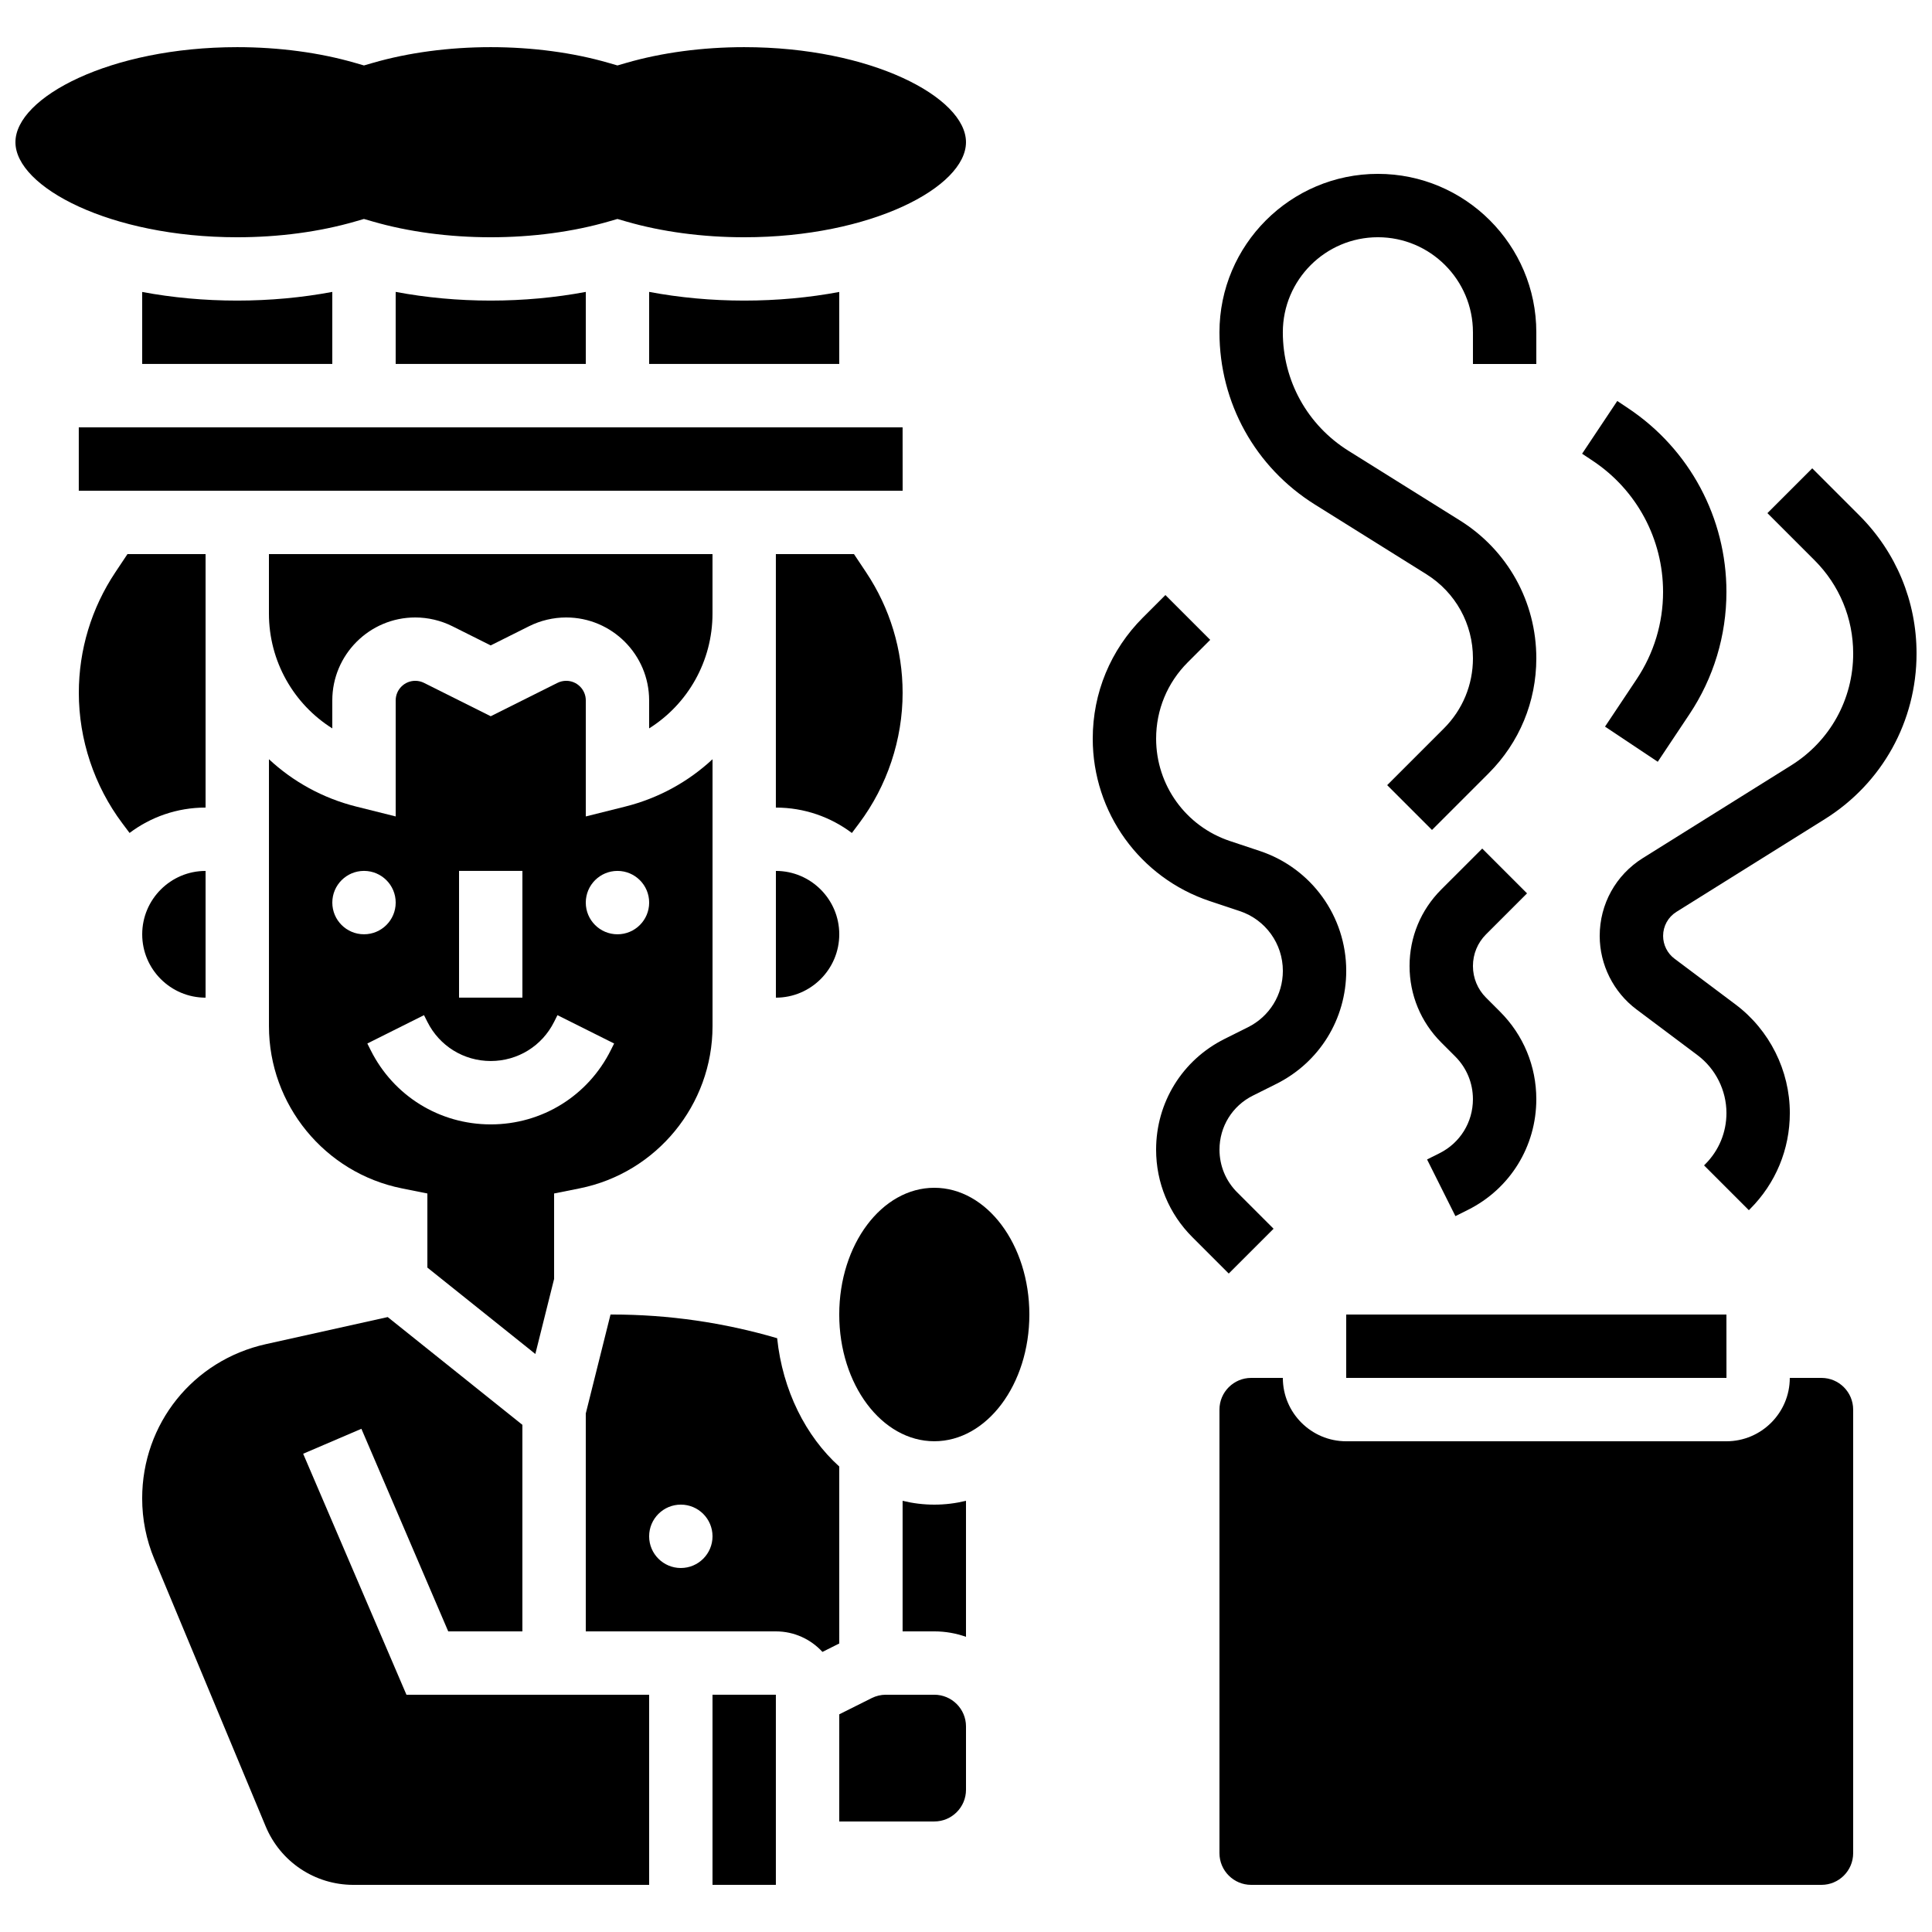
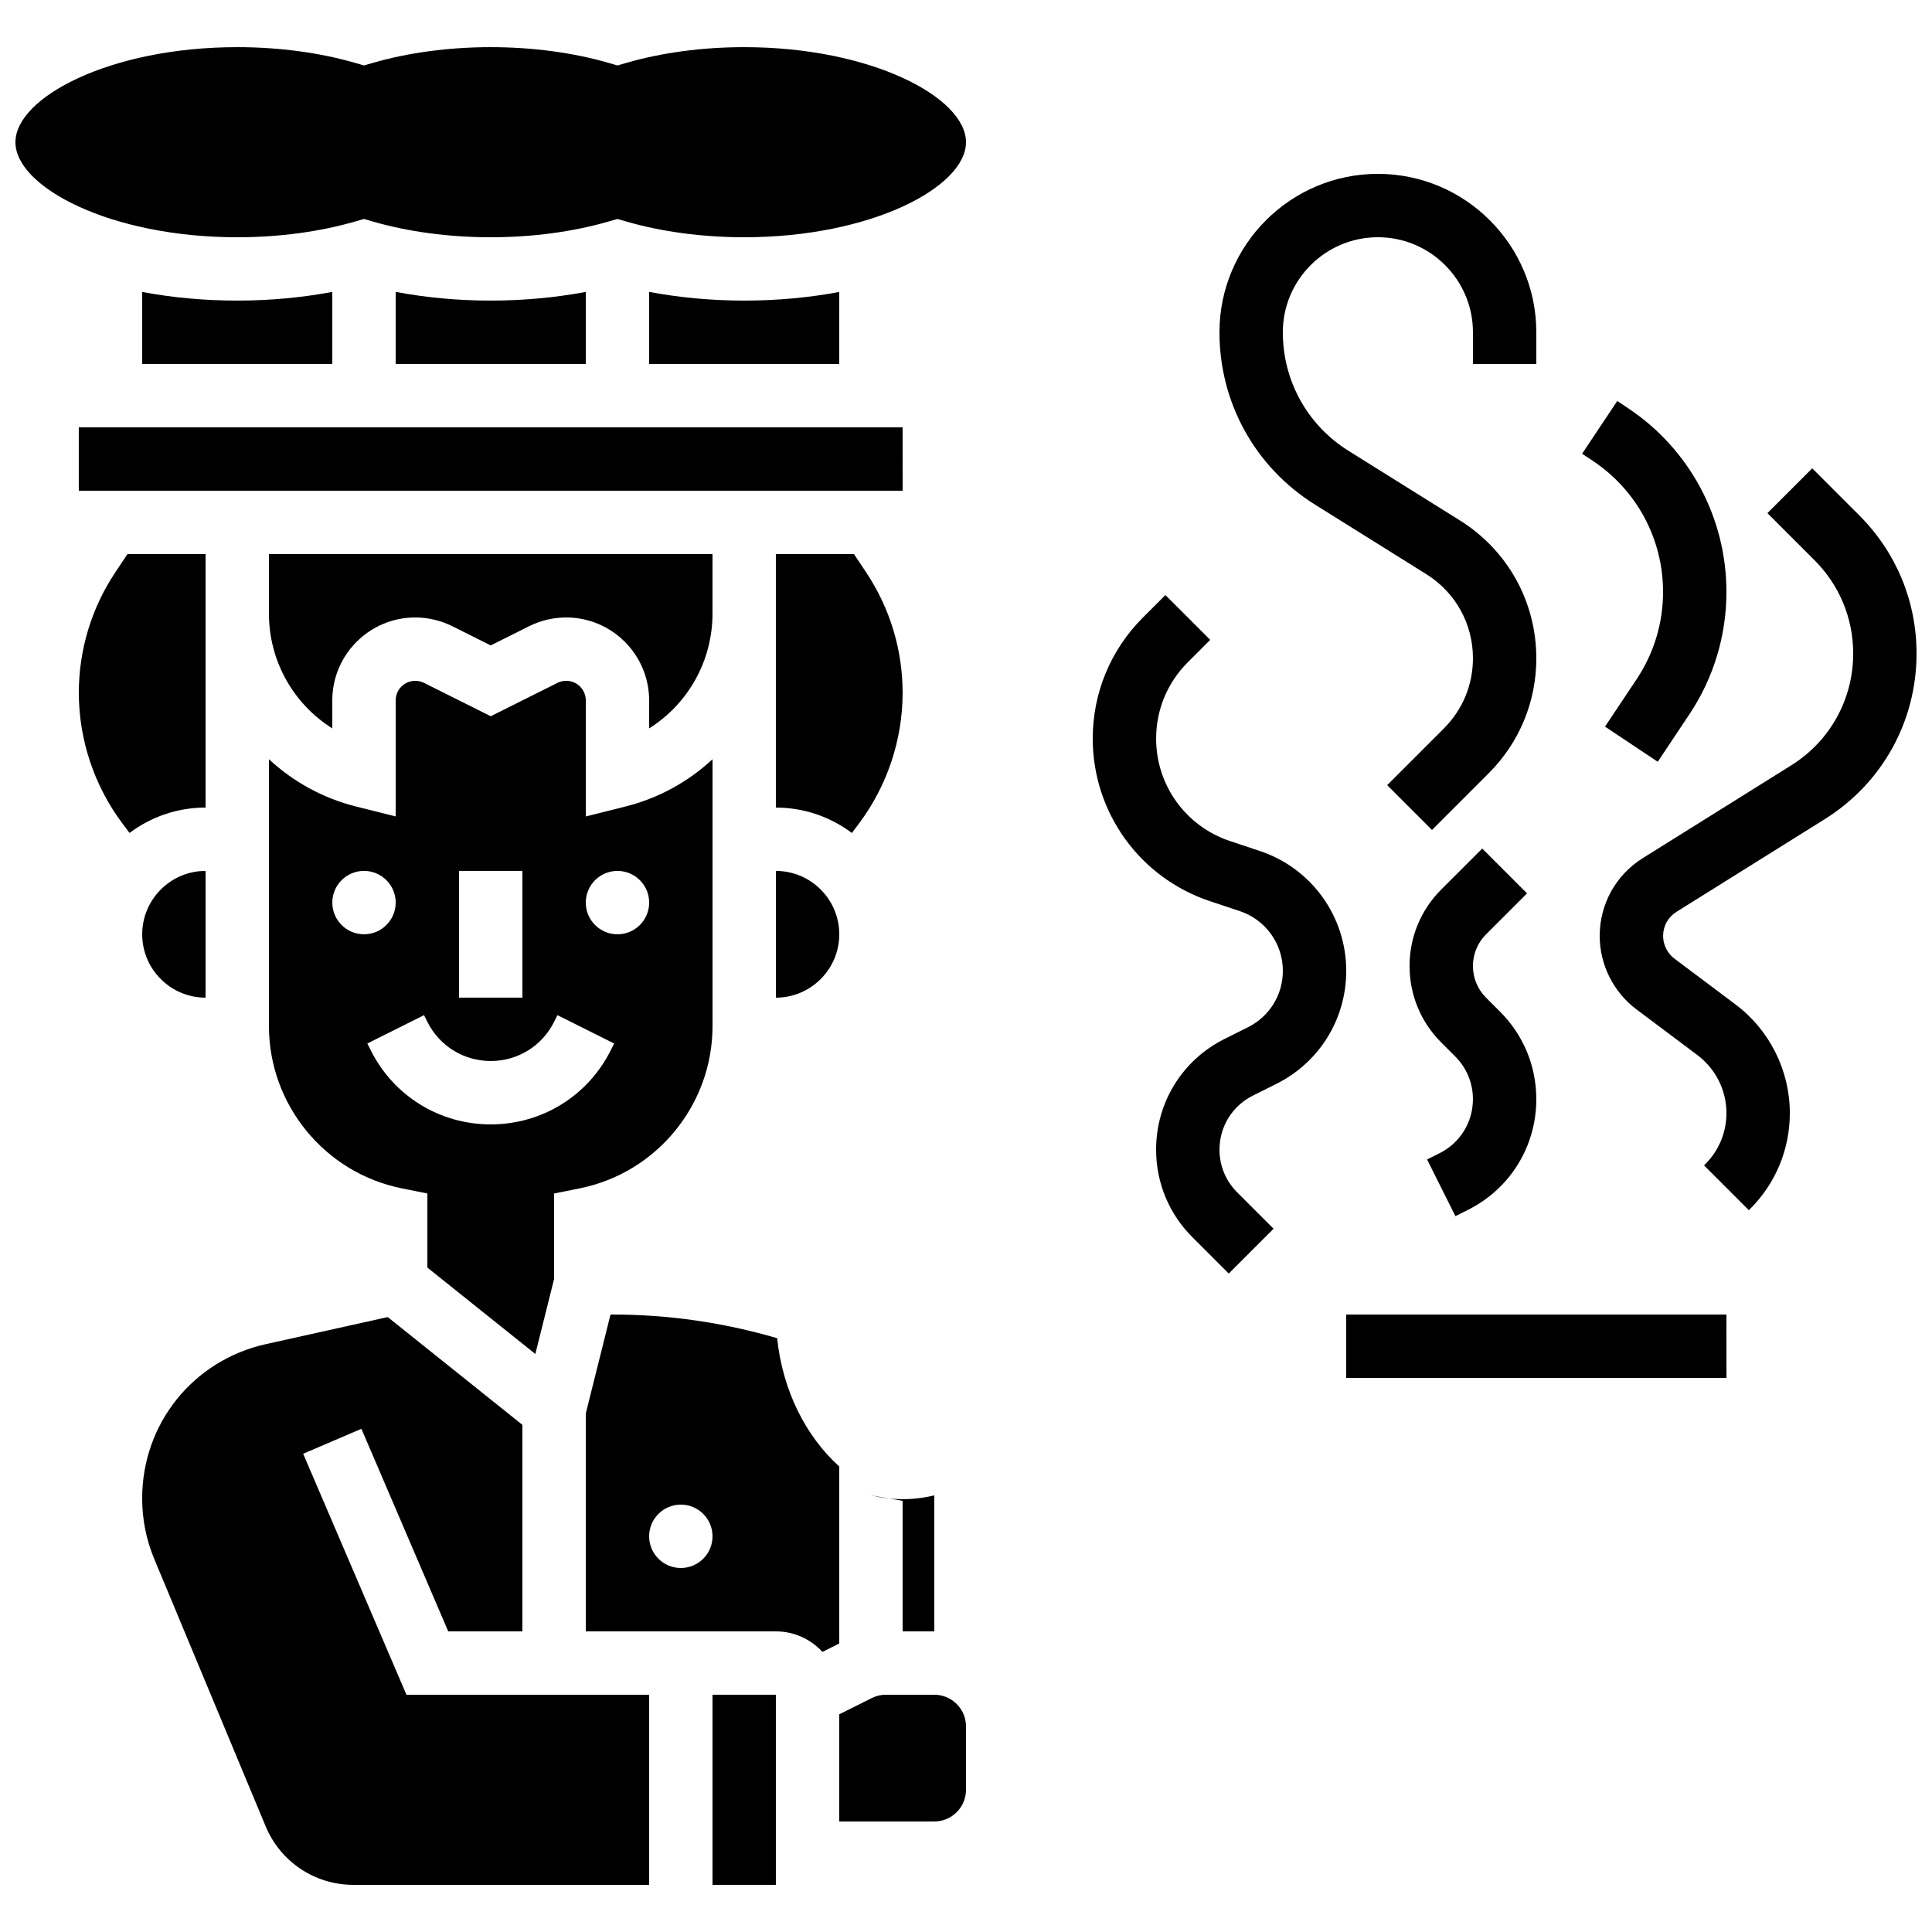
<svg xmlns="http://www.w3.org/2000/svg" width="800px" height="800px" version="1.1" viewBox="144 144 512 512">
  <defs>
    <clipPath id="b">
      <path d="m148.09 156h251.91v51h-251.91z" />
    </clipPath>
    <clipPath id="a">
      <path d="m567 268h84.902v197h-84.902z" />
    </clipPath>
  </defs>
  <path d="m206.87 223.66c-8.711 0-17.211-0.789-25.191-2.289v19.082h50.383v-19.094c-8.043 1.512-16.582 2.301-25.191 2.301z" />
  <path d="m198.48 290.84h-20.699l-3.215 4.824c-6.328 9.492-9.676 20.543-9.676 31.953 0 12.383 4.09 24.656 11.523 34.562l1.922 2.562c5.613-4.223 12.59-6.727 20.145-6.727z" />
  <path d="m285.87 502.82 4.973-19.891v-22.645l6.75-1.352c20.414-4.082 35.234-22.156 35.234-42.977v-70.75c-6.363 5.922-14.25 10.324-23.152 12.551l-10.434 2.609v-30.754c0-2.859-2.328-5.188-5.188-5.188-0.801 0-1.605 0.188-2.32 0.547l-17.684 8.84-17.68-8.84c-0.719-0.359-1.52-0.547-2.32-0.547-2.859 0-5.188 2.328-5.188 5.188v30.754l-10.434-2.609c-8.906-2.227-16.789-6.629-23.152-12.551v70.75c0 20.82 14.816 38.895 35.234 42.977l6.75 1.352v19.641zm21.766-128.02c4.637 0 8.398 3.758 8.398 8.398 0 4.637-3.758 8.398-8.398 8.398-4.637 0-8.398-3.758-8.398-8.398 0.004-4.641 3.762-8.398 8.398-8.398zm-41.984 0h16.793v33.586h-16.793zm-33.586 8.395c0-4.637 3.758-8.398 8.398-8.398 4.637 0 8.398 3.758 8.398 8.398 0 4.637-3.758 8.398-8.398 8.398-4.641 0-8.398-3.758-8.398-8.398zm10.168 39.117-0.887-1.773 15.02-7.512 0.891 1.773c3.203 6.402 9.637 10.379 16.793 10.379s13.594-3.977 16.793-10.379l0.887-1.773 15.02 7.512-0.887 1.773c-6.062 12.129-18.254 19.664-31.812 19.664-13.562 0-25.75-7.535-31.816-19.664z" />
  <path d="m341.22 223.66c-8.609 0-17.148-0.789-25.191-2.305v19.098h50.383l-0.004-19.082c-7.981 1.5-16.477 2.289-25.188 2.289z" />
  <path d="m274.05 223.66c-8.609 0-17.148-0.789-25.191-2.305v19.098h50.383v-19.094c-8.043 1.512-16.582 2.301-25.191 2.301z" />
  <path d="m332.82 290.84h-117.55v15.762c0 12.637 6.547 23.992 16.793 30.43v-7.414c0-12.121 9.863-21.984 21.98-21.984 3.394 0 6.797 0.805 9.832 2.32l10.168 5.086 10.168-5.086c3.035-1.52 6.434-2.32 9.832-2.32 12.121 0 21.984 9.863 21.984 21.984v7.414c10.25-6.438 16.793-17.797 16.793-30.43v-15.762z" />
  <g clip-path="url(#b)">
    <path d="m238.12 202.7 2.332-0.672 2.336 0.676c9.438 2.731 20.242 4.172 31.254 4.172 11.008 0 21.816-1.441 31.254-4.176l2.332-0.672 2.336 0.676c9.434 2.731 20.242 4.172 31.254 4.172 33.641 0 58.777-13.301 58.777-25.191 0-11.891-25.137-25.188-58.777-25.188-11.012 0-21.816 1.441-31.254 4.172l-2.336 0.676-2.336-0.676c-9.434-2.731-20.242-4.172-31.25-4.172-11.012 0-21.82 1.441-31.254 4.172l-2.336 0.676-2.336-0.676c-9.43-2.731-20.238-4.172-31.25-4.172-33.641 0-58.777 13.297-58.777 25.188 0 11.891 25.137 25.191 58.777 25.191 11.008 0 21.816-1.441 31.254-4.176z" />
  </g>
  <path d="m383.21 274.05-0.012-16.793h-218.32v16.793h218.32 0.012z" />
  <path d="m371.68 362.18c7.43-9.906 11.523-22.18 11.523-34.562 0-11.41-3.348-22.461-9.676-31.953l-3.215-4.824h-20.699v67.176c7.551 0 14.527 2.508 20.145 6.731z" />
  <path d="m349.62 408.39c9.258 0 16.793-7.535 16.793-16.793 0-9.258-7.535-16.793-16.793-16.793z" />
-   <path d="m416.79 492.36c0 18.551-11.277 33.586-25.191 33.586-13.914 0-25.191-15.035-25.191-33.586s11.277-33.586 25.191-33.586c13.914 0 25.191 15.035 25.191 33.586" />
  <path d="m366.41 532.64c-8.871-8.012-15.012-20.141-16.457-34-14.191-4.164-28.859-6.277-43.684-6.277h-0.477l-6.555 26.227v57.742h50.383c4.879 0 9.266 2.102 12.336 5.438l4.457-2.231zm-41.984 26.898c-4.637 0-8.398-3.758-8.398-8.398 0-4.637 3.758-8.398 8.398-8.398 4.637 0 8.398 3.758 8.398 8.398 0 4.637-3.762 8.398-8.398 8.398z" />
-   <path d="m383.2 541.73v34.602h8.398c2.941 0 5.769 0.512 8.398 1.445v-36.047c-2.715 0.664-5.523 1.016-8.398 1.016s-5.684-0.352-8.398-1.016z" />
+   <path d="m383.2 541.73v34.602h8.398v-36.047c-2.715 0.664-5.523 1.016-8.398 1.016s-5.684-0.352-8.398-1.016z" />
  <path d="m198.48 408.39v-33.586c-9.258 0-16.793 7.535-16.793 16.793-0.004 9.258 7.531 16.793 16.793 16.793z" />
  <path d="m391.6 593.12h-12.828c-1.297 0-2.594 0.305-3.754 0.887l-8.605 4.305-0.004 28.395h25.191c4.629 0 8.398-3.766 8.398-8.398v-16.793c0-4.629-3.769-8.395-8.398-8.395z" />
  <path d="m224.34 529.26 15.434-6.617 23.012 53.691h19.652v-54.742l-35.691-28.555-32.277 7.172c-19.309 4.293-32.793 21.102-32.793 40.879 0 5.559 1.082 10.977 3.223 16.105l29.504 70.812c3.926 9.418 13.051 15.504 23.254 15.504h78.371v-50.383h-64.316z" />
  <path d="m332.82 593.12h16.793v50.383h-16.793z" />
  <path d="m500.76 509.16h100.76 0.012l-0.012-16.793h-100.76z" />
-   <path d="m626.71 509.16h-8.398c0 9.258-7.535 16.793-16.793 16.793h-100.76c-9.258 0-16.793-7.535-16.793-16.793h-8.398c-4.629 0-8.398 3.766-8.398 8.398v117.55c0 4.629 3.766 8.398 8.398 8.398h151.14c4.629 0 8.398-3.766 8.398-8.398v-117.55c0-4.629-3.766-8.398-8.398-8.398z" />
  <path d="m481.51 469.63-9.645-9.645c-3.023-3.023-4.688-7.043-4.688-11.32 0-6.102 3.391-11.59 8.848-14.316l6.231-3.113c11.414-5.711 18.508-17.188 18.508-29.949 0-14.434-9.199-27.203-22.895-31.766l-7.934-2.644c-11.695-3.898-19.551-14.801-19.551-27.129 0-7.637 2.973-14.816 8.375-20.219l5.961-5.961-11.875-11.875-5.961 5.961c-8.574 8.57-13.297 19.969-13.297 32.094 0 19.566 12.473 36.871 31.035 43.059l7.934 2.644c6.828 2.277 11.414 8.637 11.414 15.836 0 6.363-3.535 12.082-9.227 14.93l-6.231 3.113c-11.184 5.59-18.133 16.832-18.133 29.336 0 8.762 3.41 17 9.605 23.191l9.645 9.645z" />
  <g clip-path="url(#a)">
    <path d="m636.75 280.6-12.492-12.492-11.875 11.875 12.492 12.492c6.602 6.602 10.238 15.379 10.238 24.715 0 12.133-6.141 23.211-16.43 29.641l-39.312 24.57c-7.16 4.473-11.434 12.188-11.434 20.629 0 7.617 3.637 14.891 9.73 19.461l16.195 12.145c4.797 3.598 7.664 9.328 7.664 15.328 0 5.117-1.992 9.93-5.609 13.547l-0.328 0.328 11.875 11.875 0.328-0.328c6.789-6.789 10.531-15.82 10.531-25.422 0-11.258-5.375-22.008-14.379-28.762l-16.191-12.145c-1.887-1.414-3.012-3.668-3.012-6.027 0-2.613 1.324-5.004 3.543-6.387l39.312-24.57c15.219-9.516 24.309-25.922 24.309-43.883 0-13.82-5.383-26.816-15.156-36.59z" />
  </g>
  <path d="m492.48 277.72 29.512 18.445c7.734 4.836 12.355 13.168 12.355 22.289 0 7.019-2.734 13.621-7.699 18.586l-15.031 15.031 11.875 11.875 15.031-15.031c8.137-8.137 12.617-18.953 12.617-30.461 0-14.949-7.57-28.605-20.246-36.531l-29.516-18.445c-10.902-6.812-17.414-18.559-17.414-31.418 0-13.891 11.301-25.191 25.191-25.191s25.191 11.301 25.191 25.191v8.398h16.793v-8.398c0-23.148-18.836-41.984-41.984-41.984s-41.984 18.836-41.984 41.984c0 18.688 9.461 35.758 25.309 45.66z" />
  <path d="m584.73 300.86c0 8.262-2.422 16.262-7.004 23.133l-8.379 12.57 13.973 9.316 8.379-12.57c6.43-9.641 9.824-20.863 9.824-32.449 0-19.605-9.738-37.801-26.051-48.676l-2.879-1.918-9.316 13.973 2.879 1.918c11.629 7.754 18.574 20.727 18.574 34.703z" />
  <path d="m548.68 380.75-11.875-11.875-10.859 10.855c-5.414 5.414-8.398 12.613-8.398 20.27s2.981 14.855 8.398 20.27l3.707 3.707c3.023 3.023 4.688 7.043 4.688 11.32 0 6.102-3.391 11.59-8.848 14.316l-3.305 1.652 7.512 15.02 3.305-1.652c11.188-5.586 18.133-16.828 18.133-29.332 0-8.762-3.41-17-9.605-23.191l-3.711-3.711c-2.242-2.242-3.477-5.227-3.477-8.398s1.234-6.152 3.477-8.398z" />
</svg>